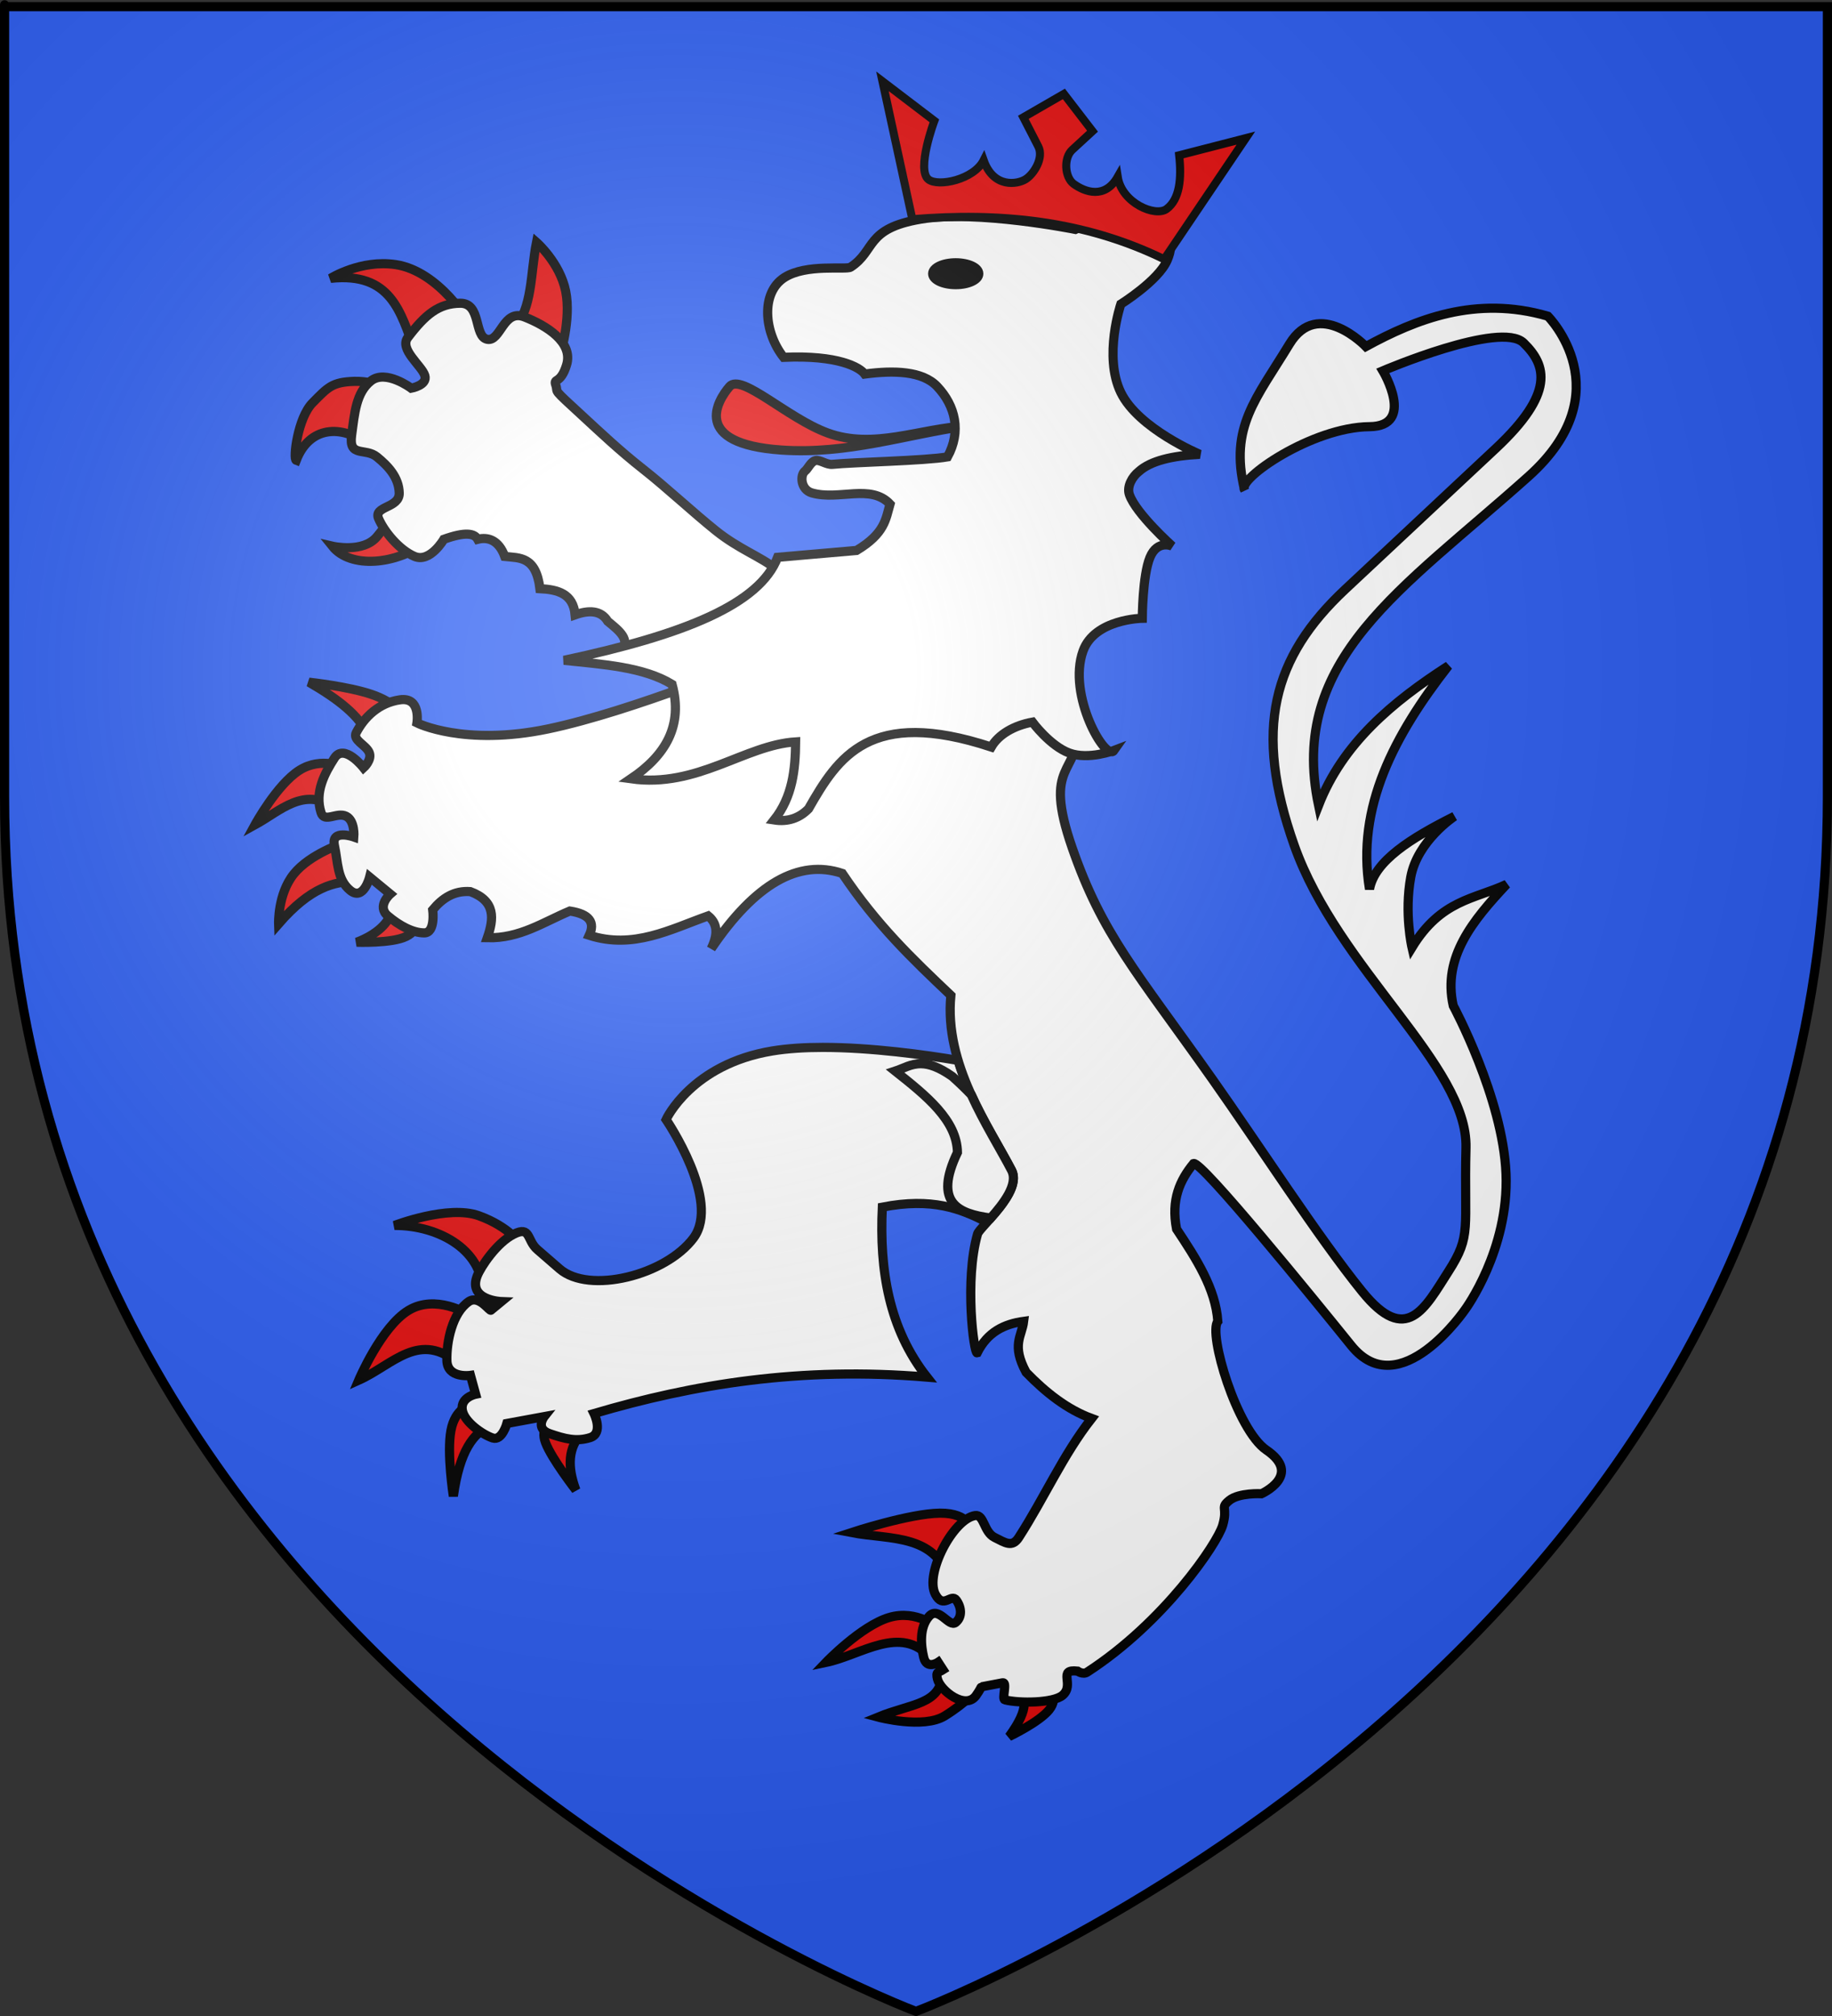
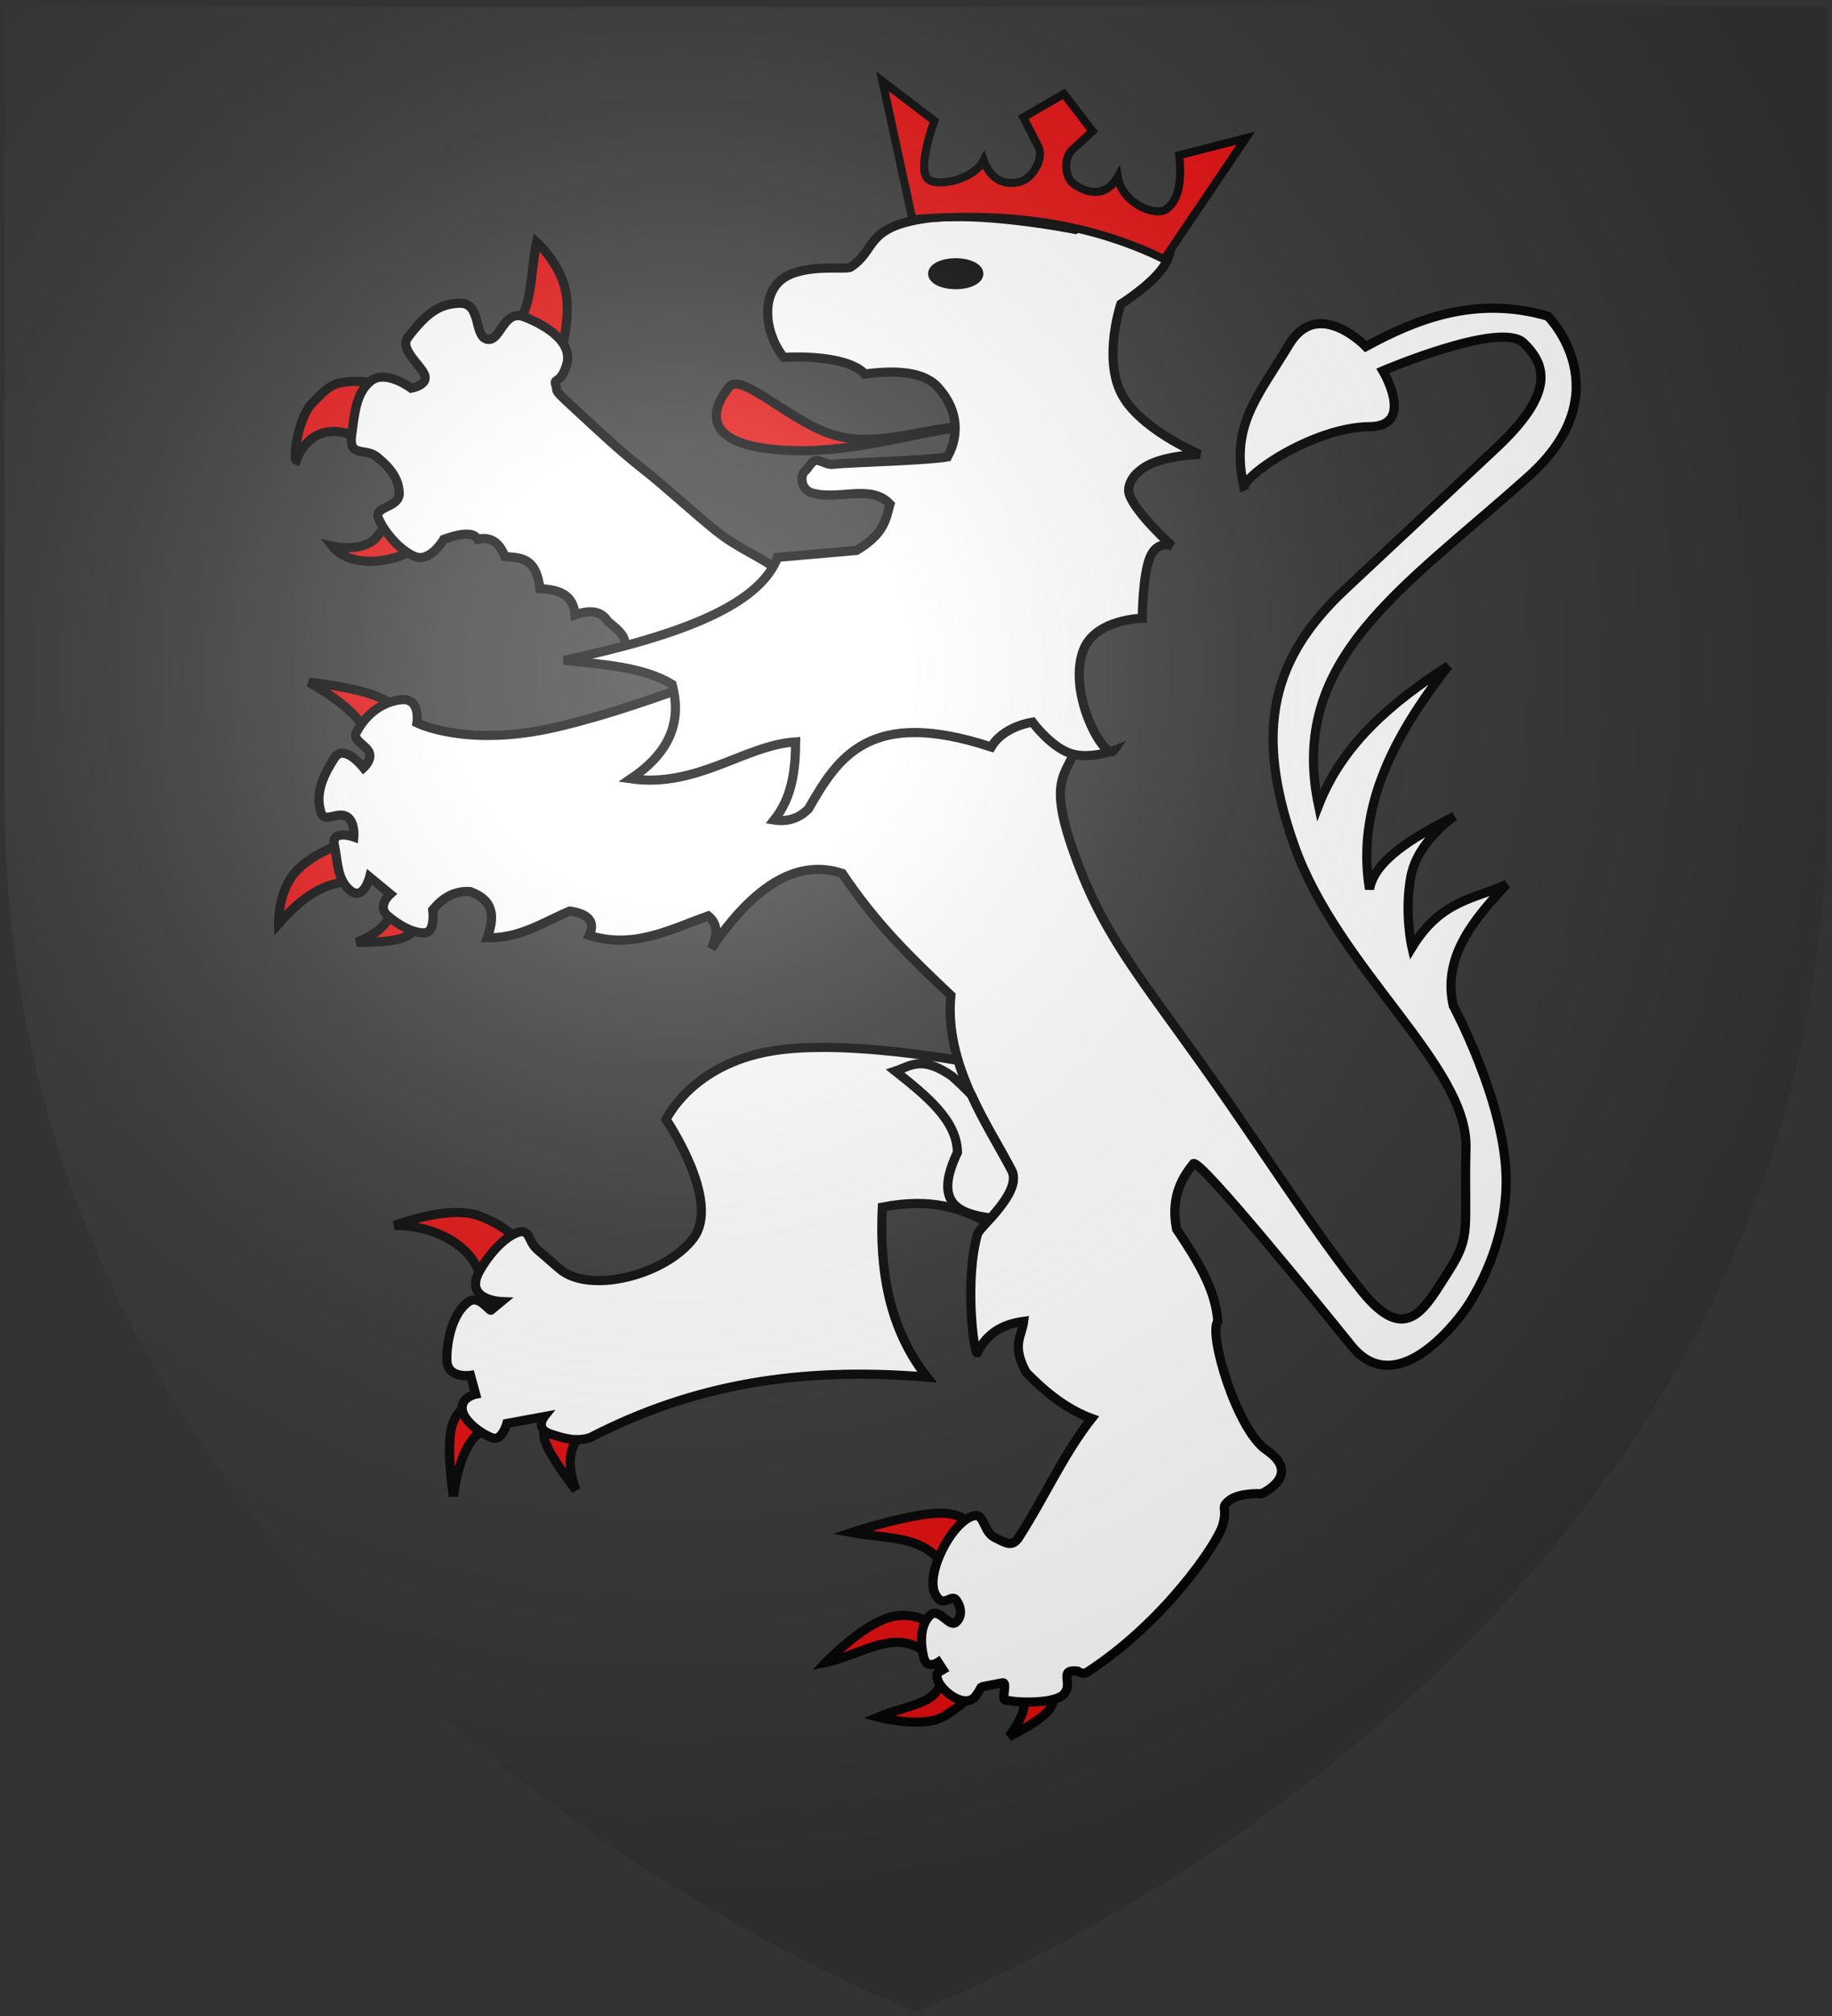
<svg xmlns="http://www.w3.org/2000/svg" xmlns:xlink="http://www.w3.org/1999/xlink" version="1.0" width="600" height="660" id="svg2" style="display:inline">
  <rect width="100%" height="100%" fill="#333333" stroke="none" />
  <desc id="desc4">Blason Vide 3D</desc>
  <defs id="defs6">
    <linearGradient id="linearGradient2893">
      <stop id="stop2895" style="stop-color:#ffffff;stop-opacity:0.314" offset="0" />
      <stop id="stop2897" style="stop-color:#ffffff;stop-opacity:0.251" offset="0.19" />
      <stop id="stop2901" style="stop-color:#6b6b6b;stop-opacity:0.125" offset="0.6" />
      <stop id="stop2899" style="stop-color:#000000;stop-opacity:0.125" offset="1" />
    </linearGradient>
    <radialGradient cx="221.445" cy="226.331" r="300" fx="221.445" fy="226.331" id="radialGradient3163" xlink:href="#linearGradient2893" gradientUnits="userSpaceOnUse" gradientTransform="matrix(1.353,0,0,1.349,-77.629,-85.747)" />
  </defs>
  <g id="layer3" style="display:inline">
-     <path d="M 300,658.5 C 300,658.5 598.5,546.18 598.5,260.728 C 598.5,-24.723 598.5,2.176 598.5,2.176 L 1.5,2.176 L 1.5,260.728 C 1.5,546.18 300,658.5 300,658.5 z" id="path2855" style="fill:#2b5df2;fill-opacity:1;fill-rule:evenodd;stroke:none;stroke-width:1px;stroke-linecap:butt;stroke-linejoin:miter;stroke-opacity:1" />
-   </g>
+     </g>
  <g id="layer72" style="display:inline">
    <g transform="translate(1.8116278e-5,-14)" id="g3168">
      <g transform="translate(-6.673,-26.512)" id="lion_rampant">
        <path d="M 146.415,217.911 C 136.407,225.456 121.427,226.759 115.503,219.316 C 115.503,219.316 125.565,221.671 130.116,216.225 C 136.292,208.833 136.516,205.341 137.423,206.952 L 146.415,217.911 z" id="path1994" style="fill:#e20909;fill-opacity:1;stroke:#000000;stroke-width:3" />
        <path d="M 127.305,186.156 C 118.541,179.31 107.972,180.093 103.7,191.214 C 102.568,190.79 104.178,177.285 109.039,172.386 C 114.038,167.348 115.362,165.571 122.809,165.361 C 130.256,165.15 139.67,169.576 139.67,169.576 L 127.305,186.156 z" id="path1996" style="fill:#e20909;fill-opacity:1;stroke:#000000;stroke-width:3" />
-         <path d="M 142.48,155.244 C 137.884,142.671 134.711,129.506 114.94,131.639 C 114.94,131.639 124.808,125.41 136.297,127.143 C 150.494,129.283 160.936,146.525 160.183,146.814 L 142.48,155.244 z" id="path1998" style="fill:#e20909;fill-opacity:1;stroke:#000000;stroke-width:3" />
        <path d="M 175.078,147.656 C 181.067,141.935 180.429,129.588 182.385,119.835 C 182.385,119.835 190.043,126.509 191.94,135.853 C 193.836,145.197 189.973,157.21 189.973,157.21 L 175.078,147.656 z" id="path2000" style="fill:#e20909;fill-opacity:1;stroke:#000000;stroke-width:3" />
        <path d="M 219.761,258.658 L 209.925,253.81 C 213.492,250.011 209.421,246.976 205.71,243.904 C 203.507,240.254 199.475,240.218 195.031,241.797 C 194.391,234.825 189.333,233.533 183.51,233.226 C 182.212,222.593 176.9,223.203 171.988,222.688 C 170.009,217.258 166.425,216.233 163.136,217.068 C 162.053,215.105 159.094,214.549 152.036,217.068 C 152.036,217.068 147.54,224.796 142.481,222.688 C 137.423,220.581 132.505,214.539 130.678,210.323 C 128.851,206.107 137.563,206.951 137.423,201.892 C 137.282,196.834 133.91,193.181 130.116,190.089 C 126.323,186.998 120.843,190.37 121.826,183.064 C 122.809,175.758 123.266,169.084 128.149,165.219 C 133.032,161.355 141.357,167.608 141.357,167.608 C 141.357,167.608 146.802,166.625 145.801,163.428 C 144.8,160.232 137.353,154.822 140.233,151.028 C 145.994,143.441 150.35,139.858 157.375,139.787 C 164.4,139.716 161.801,150.677 166.227,151.59 C 170.653,152.504 171.461,141.544 178.451,144.283 C 185.442,147.023 194.553,152.501 192.221,160.02 C 190.241,166.409 187.896,164.189 188.666,166.468 C 189.742,169.651 186.748,166.838 198.123,177.303 C 202.956,181.749 209.623,188.074 217.251,194.062 C 224.88,200.051 233.634,208.256 241.167,214.287 C 248.7,220.318 255.854,222.769 260.843,226.804 C 265.832,230.839 268.939,233.366 268.939,233.366 L 219.761,258.658 z" id="path2002" style="fill:#ffffff;fill-opacity:1;stroke:#000000;stroke-width:3" />
        <path d="M 164.689,464.948 C 165.777,450.126 150.604,441.622 135.876,441.699 C 135.876,441.699 153.462,434.893 163.497,438.519 C 173.532,442.145 177.208,447.858 177.208,447.858 L 164.689,464.948 z" id="path2004" style="fill:#e20909;fill-opacity:1;stroke:#000000;stroke-width:3" />
-         <path d="M 157.138,487.204 C 144.069,475.777 135.453,487.309 124.152,492.37 C 124.152,492.37 131.504,474.932 140.446,469.518 C 149.388,464.103 159.92,470.71 159.92,470.71 L 157.138,487.204 z" id="path2006" style="fill:#e20909;fill-opacity:1;stroke:#000000;stroke-width:3" />
        <path d="M 167.074,507.273 C 161.794,509.732 157.272,515.228 155.151,530.323 C 155.151,530.323 152.965,516.314 154.356,508.862 C 155.747,501.411 160.715,500.516 160.715,500.516 L 167.074,507.273 z" id="path2008" style="fill:#e20909;fill-opacity:1;stroke:#000000;stroke-width:3" />
        <path d="M 197.277,509.657 C 192.781,514.241 192.369,520.575 195.29,528.337 C 195.29,528.337 187.341,518.103 185.354,512.837 C 183.367,507.571 187.341,507.274 187.341,507.274 L 197.277,509.657 z" id="path2010" style="fill:#e20909;fill-opacity:1;stroke:#000000;stroke-width:3" />
-         <path d="M 276.118,383.409 C 270.27,383.411 264.635,383.751 259.656,384.567 C 233.1,388.922 224.823,407.038 224.823,407.038 C 224.823,407.038 242.938,433.591 233.805,445.815 C 224.672,458.04 199.648,464.309 189.958,455.924 L 182.666,449.602 C 179.102,446.517 180.556,441.752 174.936,444.563 C 169.316,447.374 164.122,455.288 162.981,458.177 C 159.808,466.213 170.868,466.627 170.868,466.627 L 167.488,469.412 C 167.168,470.131 163.605,464.295 160.196,466.627 C 154.781,470.33 152.889,479.832 153.029,485.874 C 153.17,491.916 160.759,490.788 160.759,490.788 L 162.449,496.953 C 162.449,496.953 157.506,497.949 158.068,502.023 C 158.63,506.097 164.995,510.303 168.051,511.287 C 171.107,512.271 172.683,506.53 172.683,506.53 L 184.92,504.277 C 184.92,504.277 181.817,508.193 186.735,509.879 C 191.652,511.565 195.481,512.567 199.942,511.162 C 204.403,509.757 201.225,503.275 201.225,503.275 C 233.73,493.695 268.804,487.874 310.263,491.351 C 297.815,475.539 294.654,456.371 295.648,435.705 C 311.9,432.529 321.318,436.174 329.918,440.65 C 334.065,436.057 340.612,428.703 337.962,423.625 C 332.827,413.786 324.625,401.516 320.467,387.665 C 309.581,385.842 292.033,383.405 276.118,383.409 z" id="path2012" style="fill:#ffffff;fill-opacity:1;stroke:#000000;stroke-width:3" />
+         <path d="M 276.118,383.409 C 270.27,383.411 264.635,383.751 259.656,384.567 C 233.1,388.922 224.823,407.038 224.823,407.038 C 224.823,407.038 242.938,433.591 233.805,445.815 C 224.672,458.04 199.648,464.309 189.958,455.924 L 182.666,449.602 C 179.102,446.517 180.556,441.752 174.936,444.563 C 169.316,447.374 164.122,455.288 162.981,458.177 C 159.808,466.213 170.868,466.627 170.868,466.627 L 167.488,469.412 C 167.168,470.131 163.605,464.295 160.196,466.627 C 154.781,470.33 152.889,479.832 153.029,485.874 C 153.17,491.916 160.759,490.788 160.759,490.788 L 162.449,496.953 C 162.449,496.953 157.506,497.949 158.068,502.023 C 158.63,506.097 164.995,510.303 168.051,511.287 C 171.107,512.271 172.683,506.53 172.683,506.53 L 184.92,504.277 C 184.92,504.277 181.817,508.193 186.735,509.879 C 191.652,511.565 195.481,512.567 199.942,511.162 C 233.73,493.695 268.804,487.874 310.263,491.351 C 297.815,475.539 294.654,456.371 295.648,435.705 C 311.9,432.529 321.318,436.174 329.918,440.65 C 334.065,436.057 340.612,428.703 337.962,423.625 C 332.827,413.786 324.625,401.516 320.467,387.665 C 309.581,385.842 292.033,383.405 276.118,383.409 z" id="path2012" style="fill:#ffffff;fill-opacity:1;stroke:#000000;stroke-width:3" />
        <path d="M 127.133,281.34 C 124.681,274.9 117.161,269.239 107.858,263.854 C 107.858,263.854 120.725,265.245 128.325,267.828 C 135.926,270.411 138.261,274.186 138.261,274.186 L 127.133,281.34 z" id="path2014" style="fill:#e20909;fill-opacity:1;stroke:#000000;stroke-width:3" />
-         <path d="M 116.402,304.986 C 106.169,297.902 98.468,306.01 90.173,310.55 C 90.173,310.55 97.337,297.384 104.689,292.714 C 112.042,288.045 119.583,291.871 119.583,291.871 L 116.402,304.986 z" id="path2016" style="fill:#e20909;fill-opacity:1;stroke:#000000;stroke-width:3" />
        <path d="M 123.357,329.03 C 116.144,329.099 108.466,330.844 97.922,342.94 C 97.922,342.94 97.574,333.252 102.89,326.646 C 108.206,320.04 119.184,316.512 119.184,316.512 L 123.357,329.03 z" id="path2018" style="fill:#e20909;fill-opacity:1;stroke:#000000;stroke-width:3" />
        <path d="M 134.88,338.592 C 134.317,342.5 129.963,346.549 123.493,348.981 C 123.493,348.981 134.981,349.404 139.651,347.113 C 144.321,344.822 143.228,341.151 143.228,341.151 L 134.88,338.592 z" id="path2020" style="fill:#e20909;fill-opacity:1;stroke:#000000;stroke-width:3" />
        <path d="M 339.156,593.513 C 342.662,595.761 344.165,599.412 337.169,609.012 C 337.169,609.012 347.005,604.342 350.284,600.269 C 353.562,596.196 350.284,592.718 350.284,592.718 L 339.156,593.513 z" id="path2022" style="fill:#e20909;fill-opacity:1;stroke:#000000;stroke-width:3" />
        <path d="M 315.311,588.346 C 314.868,598.657 305.145,598.166 294.248,602.654 C 294.248,602.654 309.052,606.628 316.106,602.257 C 323.16,597.885 326.438,593.911 326.438,593.911 L 315.311,588.346 z" id="path2024" style="fill:#e20909;fill-opacity:1;stroke:#000000;stroke-width:3" />
        <path d="M 311.337,583.18 C 301.59,572.191 288.824,582.334 277.159,584.77 C 277.159,584.77 288.585,572.847 297.825,570.065 C 307.065,567.283 314.118,573.642 314.118,573.642 L 311.337,583.18 z" id="path2026" style="fill:#e20909;fill-opacity:1;stroke:#000000;stroke-width:3" />
        <path d="M 318.093,559.732 C 314.157,542.357 298.387,544.71 285.505,542.246 C 285.505,542.246 304.581,535.986 314.517,535.888 C 324.453,535.788 325.247,541.849 325.247,541.849 L 318.093,559.732 z" id="path2028" style="fill:#e20909;fill-opacity:1;stroke:#000000;stroke-width:3" />
        <path d="M 255.301,256.104 C 255.301,256.104 213.771,273.392 186.15,279.154 C 158.529,284.917 143.229,277.167 143.229,277.167 C 143.229,277.167 144.62,268.623 137.665,269.616 C 130.71,270.61 125.941,275.379 123.358,280.346 C 122.066,282.83 126.438,284.32 127.556,286.779 C 128.674,289.238 125.743,291.871 125.743,291.871 C 125.743,291.871 119.385,283.724 116.205,288.691 C 113.026,293.659 109.648,299.819 111.833,306.575 C 112.926,309.953 117,306.277 120.005,307.718 C 123.01,309.159 122.563,314.524 122.563,314.524 C 122.563,314.524 115.012,311.841 116.204,317.306 C 117.396,322.771 116.999,328.434 121.371,332.011 C 125.743,335.588 127.73,327.639 127.73,327.639 L 134.486,333.203 C 134.486,333.203 129.916,337.177 133.691,340.356 C 137.466,343.536 141.838,345.92 145.613,345.92 C 149.388,345.92 148.395,338.369 148.395,338.369 C 151.579,334.537 155.418,332.015 160.715,332.408 C 169.026,335.505 168.442,341.271 166.279,347.51 C 176.883,347.787 184.65,342.391 193.303,338.767 C 199.837,339.761 201.603,342.543 199.662,346.715 C 214.143,351.339 226.141,344.791 238.609,340.356 C 241.278,342.531 242.217,345.743 239.603,351.086 C 253.91,329.891 268.217,321.677 282.524,326.446 C 293.9,343.386 305.157,354.126 318.093,366.386 C 315.88,388.995 330.327,408.983 337.964,423.615 C 341.651,430.679 327.478,442.238 326.837,444.48 C 322.49,459.662 325.635,483.782 326.7,483.427 C 330.079,476.58 335.574,473.969 341.938,473.093 C 341.334,478.007 337.874,480.776 342.733,489.784 C 349.229,496.462 356.203,501.944 364.194,504.887 C 354.833,516.81 348.704,530.896 340.348,543.834 C 338.161,547.22 335.977,545.622 332.399,543.834 C 328.823,542.046 328.993,536.243 326.042,536.681 C 318.886,537.741 309.448,555.677 313.003,562.445 C 315.631,567.449 318.197,562.053 319.867,564.356 C 321.537,566.658 321.915,569.83 319.682,571.654 C 317.449,573.478 314.118,566.11 310.939,569.687 C 307.76,573.263 308.219,579.083 309.213,583.151 C 310.206,587.219 313.93,584.697 313.93,584.697 L 315.52,587.156 C 314.041,588.104 313.081,587.688 313.701,590.19 C 314.642,593.986 322.88,600.401 326.309,595.639 C 327.629,593.806 328.035,592.744 328.088,592.753 L 335.043,591.422 C 336.672,591.11 334.701,596.735 335.764,597.004 C 340.532,598.217 351.721,598.065 354.7,595.503 C 358.772,591.998 352.82,586.84 359.573,587.599 C 359.573,587.599 361.323,588.852 362.715,587.952 C 387.944,571.623 405.371,545.821 407.115,539.86 C 408.886,533.804 406.121,534.297 409.301,531.714 C 412.481,529.13 419.832,529.527 419.832,529.527 C 419.832,529.527 433.441,523.427 421.422,515.22 C 411.722,508.596 402.311,477.023 405.526,473.093 C 404.774,462.343 398.468,452.603 392.013,442.89 C 390.144,433.253 393.131,426.855 397.577,421.429 C 400.119,420.513 436.765,465.599 449.241,481.042 C 465.107,500.682 486.598,469.119 486.598,469.119 C 486.598,469.119 500.906,449.645 499.911,424.806 C 498.918,399.967 482.624,369.764 482.624,369.764 C 479.066,353.834 489.097,341.787 500.11,330.022 C 489.597,334.934 478.647,335.037 469.111,350.688 C 469.111,350.688 466.528,339.56 468.714,327.637 C 470.9,315.714 483.022,307.766 483.022,307.766 C 468.79,314.888 456.84,322.391 455.203,331.611 C 450.771,304.752 463.365,281.135 481.035,258.486 C 462.635,270.34 446.401,283.927 438.511,304.189 C 428.448,256.195 465.973,233.463 507.265,196.488 C 538.256,168.738 513.623,144.029 513.623,144.029 C 489.946,137.123 470.318,145.079 454.011,153.965 C 454.011,153.965 438.391,137.672 428.973,153.17 C 418.052,171.145 409.317,180.257 414.269,200.86 C 411.715,197.455 436.294,180.351 455.204,180.194 C 470.426,180.068 459.575,161.913 459.575,161.913 C 459.575,161.913 498.125,145.42 505.676,152.772 C 513.227,160.125 515.914,169.219 496.535,187.348 L 447.255,233.449 C 423.488,255.683 417.119,279.311 430.564,317.304 C 444.888,357.783 487.469,389.391 486.799,416.262 C 486.129,443.133 488.749,444.774 481.036,456.798 C 473.323,468.822 467.296,481.24 452.819,463.356 C 438.342,445.472 419.168,415.651 403.738,393.807 C 378.73,358.406 367.721,346.565 357.836,318.099 C 347.95,289.634 360.221,294.651 359.823,277.959 C 359.426,261.268 356.246,251.332 356.246,251.332 L 255.301,256.104 z" id="path2030" style="fill:#ffffff;fill-opacity:1;stroke:#000000;stroke-width:3" />
        <path d="M 323.175,179.973 C 303.237,182.817 284.187,189.365 262.475,187.842 C 233.015,185.775 241.59,171.686 245.614,167.047 C 249.448,162.626 264.57,177.409 277.65,182.222 C 292.826,187.806 308.002,180.729 323.175,179.973 z" id="path2032" style="fill:#e20909;fill-opacity:1;stroke:#000000;stroke-width:3" />
        <path d="M 313.62,167.046 C 308.832,161.956 299.425,161.698 289.874,162.971 C 288.274,160.788 281.272,156.7 263.318,157.491 C 256.847,149.284 255.76,136.331 263.599,131.356 C 270.77,126.805 283.806,128.91 285.238,127.984 C 293.627,122.558 289.875,115.338 308.281,112.247 C 326.688,109.156 358.864,115.619 358.864,115.619 C 358.864,115.619 369.403,110.561 376.007,109.998 C 382.611,109.436 382.048,109.436 385.28,113.371 C 388.511,117.305 391.813,119.061 388.933,125.736 C 386.052,132.41 373.758,140.068 373.758,140.068 C 373.758,140.068 367.996,157.14 373.758,169.013 C 379.519,180.886 399.612,189.246 399.612,189.246 C 390.521,189.725 383.51,191.393 379.659,194.867 C 377.505,196.553 375.642,199.801 376.569,202.454 C 378.757,208.723 390.619,219.315 390.619,219.315 C 390.619,219.315 385.772,217.067 383.313,222.968 C 380.854,228.869 380.784,242.92 380.784,242.92 C 380.784,242.92 365.186,243.12 361.393,253.599 C 356.141,268.107 368.846,290.001 371.51,286.197 C 371.51,286.197 363.219,289.358 356.897,287.04 C 350.574,284.722 344.813,276.923 344.813,276.923 C 338.743,278.024 333.665,280.987 331.325,285.072 C 291.565,272.009 281.173,288.314 271.468,305.305 C 268.454,308.356 264.739,309.654 260.227,308.958 C 266.238,301.351 267.164,292.473 267.252,283.385 C 250.547,284.44 235.059,298.544 213.296,295.469 C 224.562,287.873 230.479,278.137 226.785,264.557 C 217.528,258.879 204.246,258.031 191.377,256.688 C 230.817,248.294 255.515,238.291 261.35,222.966 L 287.204,220.717 C 296.516,215.144 296.771,210.395 298.163,205.542 C 291.843,198.839 281.443,204.425 272.59,201.889 C 268.859,200.82 268.607,195.989 270.379,194.667 C 271.265,194.006 272.24,191.601 273.761,191.281 C 275.282,190.96 277.35,192.723 279.296,192.53 C 286.549,191.807 309.577,191.372 316.991,190.087 C 321.529,181.782 319.624,173.427 313.62,167.046 z" id="path2034" style="fill:#ffffff;fill-opacity:1;stroke:#000000;stroke-width:3" />
        <path d="M 327.233,130.122 C 327.237,132.099 323.854,133.701 319.682,133.701 C 315.51,133.701 312.128,132.098 312.131,130.122 C 312.128,128.145 315.51,126.543 319.682,126.543 C 323.854,126.543 327.237,128.145 327.233,130.122 z" id="path2036" style="stroke:#000000;stroke-width:3" />
        <path d="M 308.386,388.76 C 305.045,388.701 302.642,390.26 299.873,391.17 C 309.999,399.201 320.088,407.242 320.248,417.804 C 312.332,434.338 320.443,437.849 331.139,439.274 C 335.217,434.676 340.363,428.225 337.962,423.626 C 334.27,416.551 329.01,408.203 324.785,398.933 C 322.987,397.037 320.939,395.046 318.526,392.893 C 314.151,389.832 310.983,388.807 308.386,388.76 z" id="path3914" style="fill:#ffffff;fill-opacity:1;stroke:#000000;stroke-width:3" />
        <path d="M 295.686,67.122 L 305.476,112.276 C 334.012,109.918 361.768,112.596 387.958,125.38 L 414.707,85.727 L 392.865,91.346 C 393.695,98.992 393.056,105.738 388.755,108.929 C 385.127,111.621 374.076,107.054 372.737,98.405 C 368.527,105.8 361.976,103.388 358.32,100.725 C 355.381,98.582 354.931,92.241 357.846,89.558 L 364.484,83.451 L 355.105,71.261 L 341.824,78.921 L 346.721,88.463 C 348.641,92.206 345.24,97.523 342.601,99.18 C 339.848,100.907 332.066,102.183 328.832,92.986 C 325.631,99.32 313.991,101.758 310.773,99.273 C 306.681,96.112 312.684,80.064 312.684,80.064 L 295.686,67.122 z" id="path3727" style="fill:#e20909;fill-opacity:1;stroke:#000000;stroke-width:2.64" />
      </g>
    </g>
  </g>
  <g id="layer2" style="display:inline">
    <path d="M 300,658.5 C 300,658.5 598.5,546.18 598.5,260.728 C 598.5,-24.723 598.5,2.176 598.5,2.176 L 1.5,2.176 L 1.5,260.728 C 1.5,546.18 300,658.5 300,658.5 z" id="path2875" style="opacity:1;fill:url(#radialGradient3163);fill-opacity:1;fill-rule:evenodd;stroke:none;stroke-width:1px;stroke-linecap:butt;stroke-linejoin:miter;stroke-opacity:1" />
  </g>
  <g id="layer1" style="display:inline">
-     <path d="M 300,658.5 C 300,658.5 1.5,546.18 1.5,260.728 C 1.5,-24.723 1.5,2.176 1.5,2.176 L 598.5,2.176 L 598.5,260.728 C 598.5,546.18 300,658.5 300,658.5 z" id="path1411" style="opacity:1;fill:none;fill-opacity:1;fill-rule:evenodd;stroke:#000000;stroke-width:3;stroke-linecap:butt;stroke-linejoin:miter;stroke-miterlimit:4;stroke-dasharray:none;stroke-opacity:1" />
-   </g>
+     </g>
</svg>